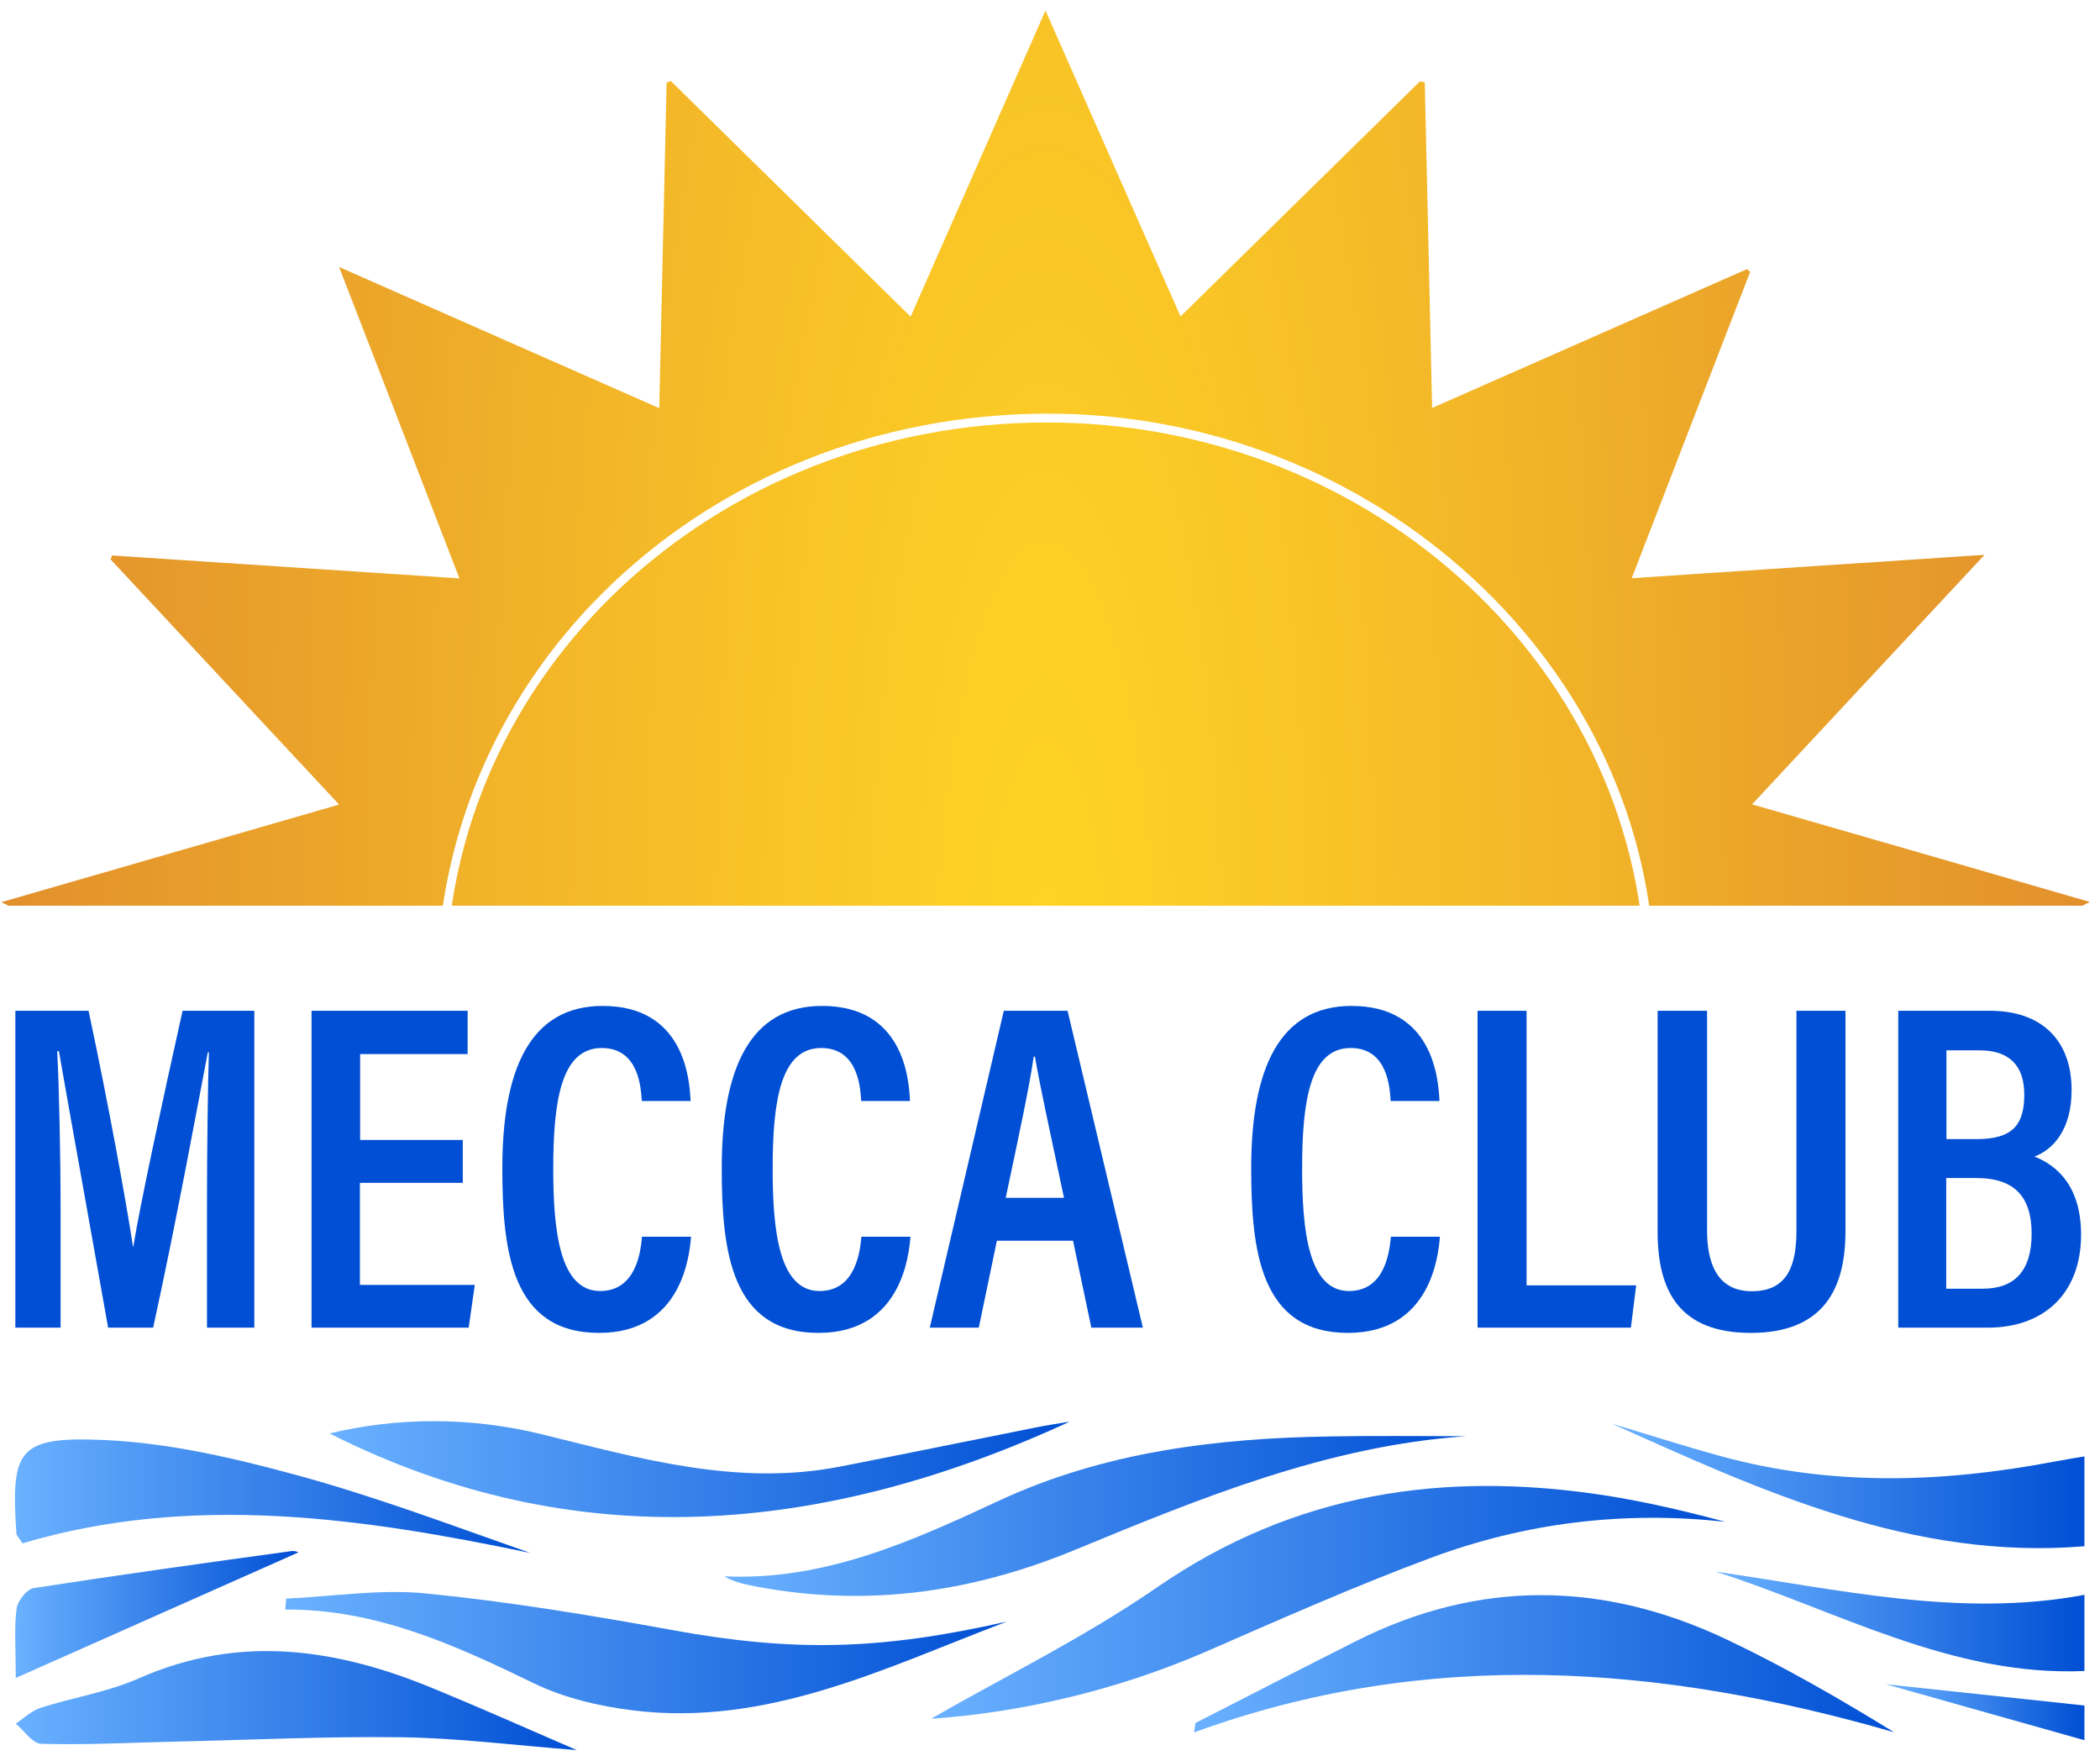
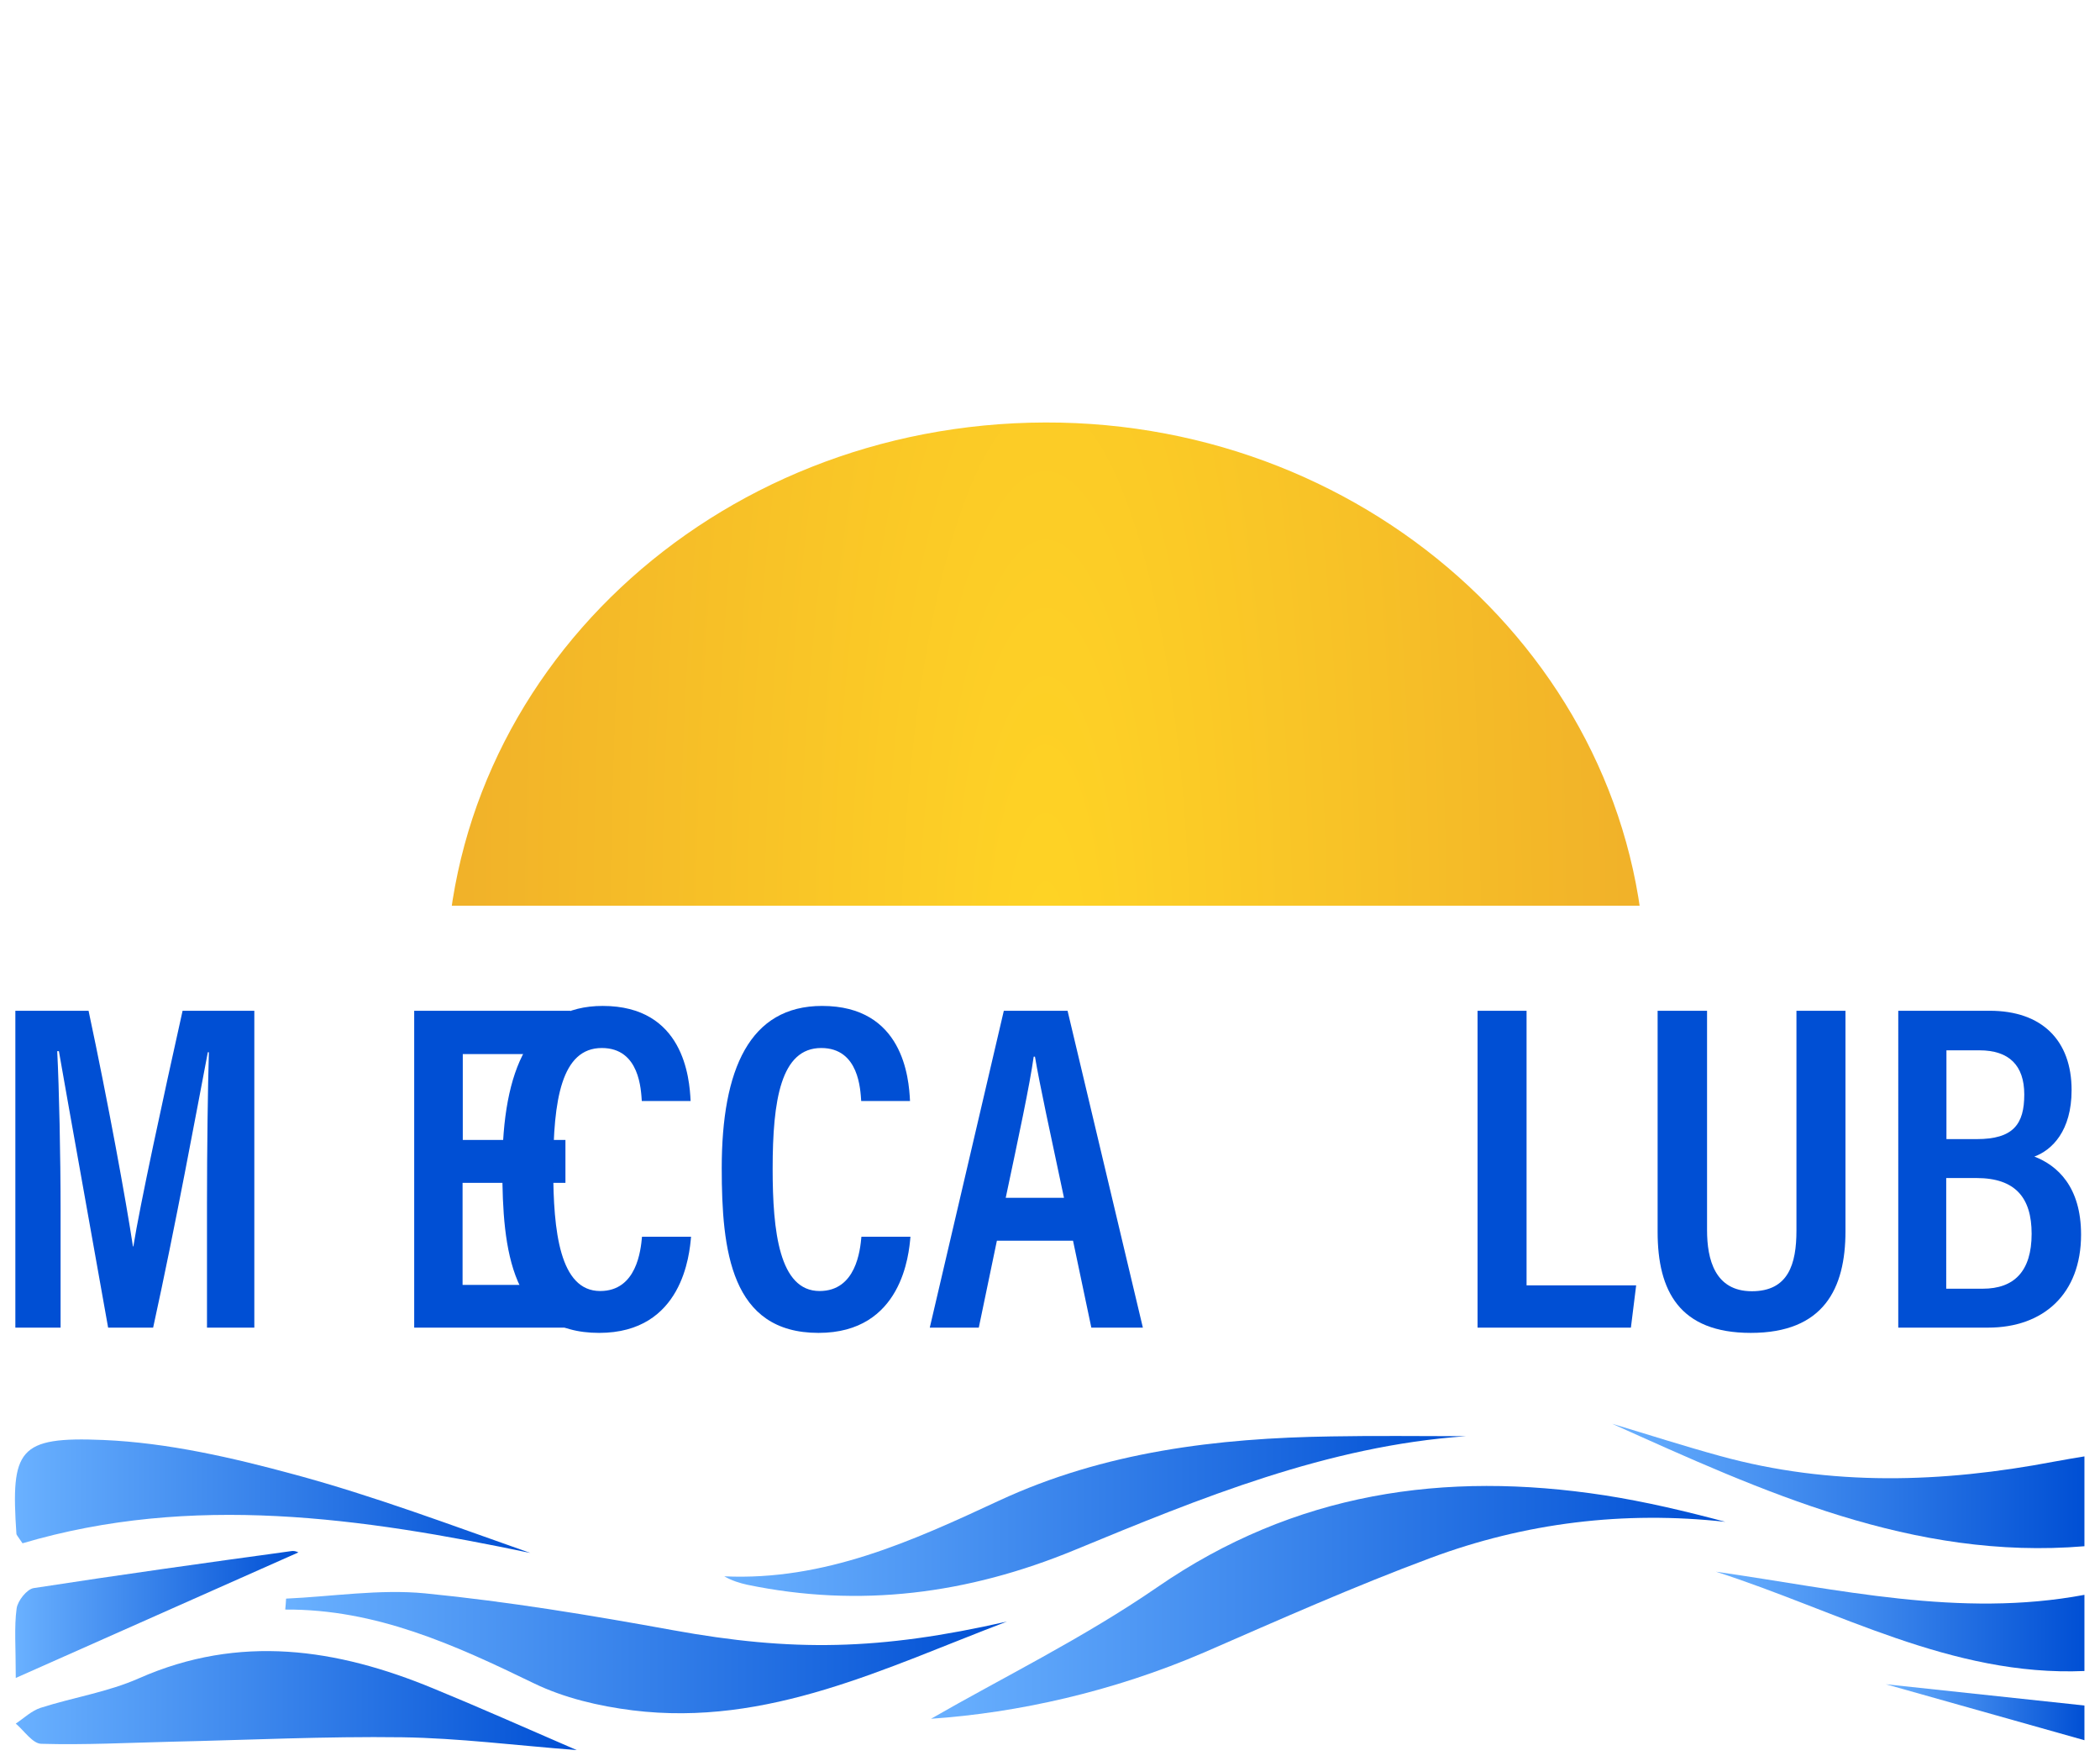
<svg xmlns="http://www.w3.org/2000/svg" xmlns:xlink="http://www.w3.org/1999/xlink" version="1.1" id="Livello_1" x="0px" y="0px" viewBox="0 0 998.3 836.8" style="enable-background:new 0 0 998.3 836.8;" xml:space="preserve">
  <style type="text/css">
	.st0{fill:#004FD4;}
	.st1{clip-path:url(#SVGID_2_);}
	.st2{fill:#FFD425;}
	.st3{fill:url(#SVGID_3_);}
	.st4{fill:url(#SVGID_4_);}
	.st5{fill:url(#SVGID_5_);}
	.st6{fill:url(#SVGID_6_);}
	.st7{fill:url(#SVGID_7_);}
	.st8{fill:url(#SVGID_8_);}
	.st9{fill:url(#SVGID_9_);}
	.st10{fill:url(#SVGID_10_);}
	.st11{fill:url(#SVGID_11_);}
	.st12{fill:url(#SVGID_12_);}
	.st13{fill:url(#SVGID_13_);}
	.st14{fill:url(#SVGID_14_);}
	.st15{fill:url(#SVGID_15_);}
</style>
  <g>
    <g>
      <path class="st0" d="M98.4,572.2c0-26.5,0.4-55.5,0.9-72.1h-0.5c-5.3,27.7-15.4,82.6-26,130.9H51.4C43.6,586.9,33,528.3,28,499.6    h-0.8c0.9,17.6,1.6,49.7,1.6,75.6V631H7.3V480.4h34.8c9.3,43.6,17.9,90.8,21.1,112h0.2c3-19,14.1-70.3,23.4-112h34.1V631H98.4    V572.2z" />
-       <path class="st0" d="M219.9,562.2h-48.8v48.5h54.6l-2.9,20.3h-74.7V480.4h74.2V501h-51.1v40.8h48.8V562.2z" />
+       <path class="st0" d="M219.9,562.2v48.5h54.6l-2.9,20.3h-74.7V480.4h74.2V501h-51.1v40.8h48.8V562.2z" />
      <path class="st0" d="M328.5,587.9c-0.7,8-3.9,45.6-43.7,45.6c-41.7,0-46-39.2-46-78.3c0-47.1,13.3-77.1,47.7-77.1    c38.5,0,41.3,34.2,41.8,45.2h-23.2c-0.4-5.1-0.9-25.2-19-25.2c-19.2,0-23.1,24.7-23.1,57.4c0,29.6,3.1,58.1,22.3,58.1    c17.4,0,19.3-19.4,19.9-25.8H328.5z" />
      <path class="st0" d="M432.8,587.9c-0.7,8-3.9,45.6-43.7,45.6c-41.7,0-46-39.2-46-78.3c0-47.1,13.3-77.1,47.7-77.1    c38.5,0,41.3,34.2,41.8,45.2h-23.2c-0.4-5.1-0.9-25.2-19-25.2c-19.2,0-23.1,24.7-23.1,57.4c0,29.6,3.1,58.1,22.3,58.1    c17.4,0,19.3-19.4,19.9-25.8H432.8z" />
      <path class="st0" d="M473.9,589.7l-8.6,41.3h-23.3c0,0,35.2-150.6,35.2-150.6h30.3L543.3,631h-24.5l-8.7-41.3H473.9z M505.8,569.3    c-6.7-31.6-11.5-53.5-13.8-67.1h-0.6c-1.9,13.6-7.1,37.8-13.3,67.1H505.8z" />
-       <path class="st0" d="M684.5,587.9c-0.7,8-3.9,45.6-43.7,45.6c-41.7,0-46-39.2-46-78.3c0-47.1,13.3-77.1,47.7-77.1    c38.5,0,41.3,34.2,41.8,45.2h-23.2c-0.4-5.1-0.9-25.2-19-25.2c-19.2,0-23.1,24.7-23.1,57.4c0,29.6,3.1,58.1,22.3,58.1    c17.4,0,19.3-19.4,19.9-25.8H684.5z" />
      <path class="st0" d="M702.4,480.4h23.3v130.5h52.1l-2.5,20.1h-72.9V480.4z" />
      <path class="st0" d="M811.5,480.4v104.3c0,13.8,3.7,29,21.3,29c17.3,0,21.2-12.8,21.2-28.9V480.4h23.3v104.8    c0,27.2-10.3,48.3-45,48.3c-33.9,0-44.3-19.9-44.3-48V480.4H811.5z" />
      <path class="st0" d="M902.4,480.4h43.5c24.8,0,38.9,14.1,38.9,37.7c0,19.4-9.3,28.5-17.7,31.6c10.9,4.2,22.2,14.3,22.2,37.1    c0,28.1-17.8,44.2-44.2,44.2h-42.7V480.4z M939.7,541.4c17.4,0,22.6-7.1,22.6-21.2c0-13.8-7.2-21-21.3-21h-15.7v42.2H939.7z     M925.2,612.5h17.4c14.8,0,23.2-8.2,23.2-26.1c0-17.1-7.7-26.5-26.2-26.5h-14.4V612.5z" />
    </g>
    <g>
      <defs>
        <rect id="SVGID_1_" x="0" y="5" transform="matrix(-1 -8.979407e-11 8.979407e-11 -1 998.3 435.473)" width="998.3" height="425.4" />
      </defs>
      <clipPath id="SVGID_2_">
        <use xlink:href="#SVGID_1_" style="overflow:visible;" />
      </clipPath>
      <g class="st1">
        <path class="st2" d="M496.8,730.1c-155.7,0-280.4-117.5-280.3-264.2c0-143.7,126-260.9,280.5-261     c155.7-0.1,280.9,117.6,280.8,263.9C777.6,613,651.7,730.1,496.8,730.1z" />
        <radialGradient id="SVGID_3_" cx="497.068" cy="467.611" r="276.119" gradientTransform="matrix(1 0 0 4 0 -1402.834)" gradientUnits="userSpaceOnUse">
          <stop offset="0" style="stop-color:#FFD425" />
          <stop offset="1" style="stop-color:#F1B229" />
        </radialGradient>
        <path class="st3" d="M496.9,200.8c156.7-0.4,284.9,119.1,285.3,266c0.4,147.3-126.8,267.3-283.9,267.7     c-158,0.4-286-118.6-286.3-266.1C211.7,320.6,338.8,201.2,496.9,200.8z M340.8,542.5c-27.9-3-55-5.9-83.5-9     c22.5-16.6,43.9-32.5,65.9-48.8c-24.8-12.2-49-24.1-74.4-36.6c27.4-7.9,53.5-15.4,80.3-23.2c-18.4-19.8-36.4-39-54.3-58.3     c0.1-0.3,0.2-0.6,0.3-0.9c27.3,1.8,54.5,3.6,82.5,5.5c-9.5-24.6-18.8-48.7-28.6-74c25.9,11.4,50.5,22.3,76.1,33.5     c0.6-26.1,1.2-51.7,1.8-77.3c0.3-0.1,0.7-0.3,1-0.4c18.8,18.5,37.6,37,57,56c10.7-24.2,21.1-47.8,32.1-72.7     c10.9,24.7,21.3,48.4,32.1,72.7c19.3-18.9,38.1-37.4,56.9-55.9c0.4,0.1,0.8,0.1,1.1,0.2c0.6,25.6,1.2,51.2,1.8,77.4     c25.3-11.2,50.1-22.1,74.8-33c0.3,0.2,0.5,0.4,0.8,0.7c-9.3,24.1-18.6,48.2-28.2,72.8c28-1.9,55.2-3.7,83.8-5.6     c-18.8,20.1-36.7,39.5-55.2,59.3c26.8,7.7,52.9,15.3,80.3,23.2c-25.3,12.5-49.5,24.4-74.4,36.6c21.9,16.2,43.4,32.1,65.9,48.8     c-28.5,3.1-55.5,6-83.5,9c14.2,22.6,28.1,44.6,42.6,67.8c-27.7-6.8-54.1-13.2-81.3-19.8c4.5,25.9,9,51.1,13.6,77.6     c-23.2-15.7-45.4-30.6-68.2-46c-5.8,25.7-11.4,50.7-17.3,77c-15.6-22.4-30.4-43.8-45.8-65.9c-15.2,21.9-30.1,43.4-45.8,65.9     c-5.9-26.2-11.5-51.1-17.3-77c-22.7,15.3-44.9,30.3-67,45.2c-0.3-0.2-0.6-0.3-0.9-0.5c4.4-25.2,8.8-50.3,13.4-76.3     c-27.2,6.6-53.6,13.1-81.3,19.8C312.7,587.2,326.5,565.2,340.8,542.5z" />
        <radialGradient id="SVGID_4_" cx="477.143" cy="515.274" r="372.798" gradientTransform="matrix(-1.328 0 0 -4.978 1130.856 3032.606)" gradientUnits="userSpaceOnUse">
          <stop offset="0" style="stop-color:#FFD425" />
          <stop offset="1" style="stop-color:#E2902C" />
        </radialGradient>
-         <path class="st4" d="M496.8,196.6C335.2,197.4,207,319,207.6,470.8c0.6,148.3,132,268.8,292.3,268     c159.1-0.7,287.7-123.6,286.7-274.1C785.6,317.3,654.4,195.9,496.8,196.6z M184.5,617.5c-55.7-6-109.9-11.8-167-17.9     c44.9-33.3,87.8-65,131.8-97.6c-49.5-24.4-98-48.2-148.7-73.2c54.7-15.8,107-30.9,160.6-46.4c-36.8-39.5-72.7-78-108.6-116.5     c0.2-0.6,0.4-1.3,0.7-1.9c54.5,3.6,109,7.2,165.1,10.9c-19-49.2-37.6-97.4-57.2-148c51.7,22.8,101.1,44.6,152.2,67.1     c1.2-52.3,2.3-103.5,3.5-154.7c0.7-0.3,1.3-0.5,2-0.8c37.6,37,75.2,73.9,114,112C454.2,102.1,475.1,54.8,497,5     c21.8,49.4,42.7,96.7,64.2,145.4c38.5-37.8,76.2-74.8,113.8-111.7c0.8,0.1,1.5,0.3,2.3,0.4c1.2,51.2,2.3,102.3,3.5,154.8     c50.6-22.3,100.1-44.1,149.7-66c0.5,0.4,1,0.9,1.5,1.3c-18.6,48.2-37.3,96.3-56.3,145.6c55.9-3.7,110.4-7.3,167.7-11.1     c-37.5,40.3-73.5,78.9-110.5,118.6c53.5,15.4,105.8,30.5,160.6,46.4c-50.7,24.9-99.1,48.8-148.8,73.2     c43.9,32.5,86.8,64.2,131.8,97.6c-56.9,6.1-111.1,12-166.9,18c28.4,45.2,56.2,89.3,85.2,135.5c-55.4-13.5-108.3-26.4-162.6-39.7     c9.1,51.8,17.9,102.2,27.2,155.2c-46.4-31.3-90.8-61.2-136.3-91.9C611.7,828,600.5,878,588.7,930.5     c-31.2-44.9-60.9-87.6-91.6-131.9c-30.5,43.8-60.3,86.8-91.6,131.9c-11.7-52.3-23-102.3-34.5-153.9     c-45.3,30.6-89.7,60.5-134.1,90.4c-0.6-0.3-1.2-0.7-1.8-1c8.8-50.3,17.7-100.6,26.8-152.7c-54.3,13.2-107.2,26.1-162.6,39.6     C128.2,706.9,155.9,662.8,184.5,617.5z" />
      </g>
    </g>
    <linearGradient id="SVGID_5_" gradientUnits="userSpaceOnUse" x1="766.381" y1="706.225" x2="990.858" y2="706.225">
      <stop offset="0" style="stop-color:#6AB1FF" />
      <stop offset="1" style="stop-color:#004FD4" />
    </linearGradient>
    <path class="st5" d="M990.9,734.9c-81.5,6.8-152.9-26-224.5-58.2c17.1,5.1,34.1,10.6,51.3,15.3c52.6,14.5,105.6,12.8,158.7,2.7   c4.8-0.9,9.7-1.7,14.5-2.5C990.9,706.4,990.9,720.6,990.9,734.9z" />
    <linearGradient id="SVGID_6_" gradientUnits="userSpaceOnUse" x1="815.699" y1="770.618" x2="990.858" y2="770.618">
      <stop offset="0" style="stop-color:#6AB1FF" />
      <stop offset="1" style="stop-color:#004FD4" />
    </linearGradient>
    <path class="st6" d="M990.9,794.2c-63.3,2.7-117.4-28.7-175.2-47.2c58.2,8.3,115.9,22.1,175.2,11   C990.9,770,990.9,782.1,990.9,794.2z" />
    <linearGradient id="SVGID_7_" gradientUnits="userSpaceOnUse" x1="896.507" y1="813.792" x2="990.858" y2="813.792">
      <stop offset="0" style="stop-color:#6AB1FF" />
      <stop offset="1" style="stop-color:#004FD4" />
    </linearGradient>
    <path class="st7" d="M990.9,827.1c-30.2-8.5-60.3-17-94.4-26.6c34.5,3.7,64.4,6.9,94.4,10.1C990.9,816.1,990.9,821.6,990.9,827.1z" />
    <linearGradient id="SVGID_8_" gradientUnits="userSpaceOnUse" x1="442.556" y1="761.546" x2="820.132" y2="761.546">
      <stop offset="0" style="stop-color:#6AB1FF" />
      <stop offset="1" style="stop-color:#004FD4" />
    </linearGradient>
    <path class="st8" d="M442.6,816.9c33.3-19.2,72.2-38.2,107.5-62.5c65.4-45.1,136.5-55.4,212.7-43.7c19.3,3,38.3,7.5,57.4,12.6   c-48.2-5.3-95.1,0.4-140.2,17.2c-36.3,13.5-71.8,29.3-107.4,44.8C529,804.1,483.5,814.1,442.6,816.9z" />
    <linearGradient id="SVGID_9_" gradientUnits="userSpaceOnUse" x1="135.71" y1="785.458" x2="478.806" y2="785.458">
      <stop offset="0" style="stop-color:#6AB1FF" />
      <stop offset="1" style="stop-color:#004FD4" />
    </linearGradient>
    <path class="st9" d="M136,759.8c22.1-1,44.4-4.6,66.1-2.5c39.5,3.9,78.8,10.4,117.8,17.5c56.7,10.3,98,9.7,158.8-4.1   c-57.5,21.8-113.6,50.2-178,42.2c-16-2-32.6-5.9-47-12.9c-37.5-18.2-75-35.3-118.1-35C135.8,763.2,135.9,761.5,136,759.8z" />
    <linearGradient id="SVGID_10_" gradientUnits="userSpaceOnUse" x1="567.614" y1="790.769" x2="900.422" y2="790.769">
      <stop offset="0" style="stop-color:#6AB1FF" />
      <stop offset="1" style="stop-color:#004FD4" />
    </linearGradient>
-     <path class="st10" d="M568.3,818.9c25.3-12.9,50.5-25.9,75.9-38.7c58.8-29.7,118-28.8,176.8-0.9c27,12.8,53.1,27.8,79.4,44   c-110.8-32-221.6-40.5-332.8,0.1C567.9,821.9,568.1,820.4,568.3,818.9z" />
    <linearGradient id="SVGID_11_" gradientUnits="userSpaceOnUse" x1="344.376" y1="720.473" x2="696.92" y2="720.473">
      <stop offset="0" style="stop-color:#6AB1FF" />
      <stop offset="1" style="stop-color:#004FD4" />
    </linearGradient>
    <path class="st11" d="M696.9,682.6c-65.9,4.6-126.2,29.4-186.3,54.2c-50.5,20.8-101.9,27.5-155.4,16.4c-3.6-0.8-7.2-1.9-10.9-4   c47.7,2.2,89.2-16.7,130.7-36c50-23.2,103.5-29.7,157.9-30.5C654.3,682.3,675.6,682.6,696.9,682.6z" />
    <linearGradient id="SVGID_12_" gradientUnits="userSpaceOnUse" x1="7.525" y1="808.244" x2="274.152" y2="808.244">
      <stop offset="0" style="stop-color:#6AB1FF" />
      <stop offset="1" style="stop-color:#004FD4" />
    </linearGradient>
    <path class="st12" d="M274.2,831.8c-29.6-2.3-56.2-5.7-82.9-6.1c-36.5-0.5-73,1.3-109.5,2.1c-20.7,0.5-41.5,1.6-62.2,1   c-4.1-0.1-8.1-6.2-12.1-9.6c3.9-2.6,7.5-6.1,11.8-7.5c15.6-5,32.1-7.5,46.9-14.1c47.7-21,93.9-14.1,139.8,4.9   C227.7,811.4,249,820.9,274.2,831.8z" />
    <linearGradient id="SVGID_13_" gradientUnits="userSpaceOnUse" x1="156.704" y1="698.285" x2="508.48" y2="698.285">
      <stop offset="0" style="stop-color:#6AB1FF" />
      <stop offset="1" style="stop-color:#004FD4" />
    </linearGradient>
-     <path class="st13" d="M508.5,675.7c-117.2,54.1-235.4,64.4-351.8,5.6c31.4-7.6,66.3-8.1,100.9,0.4c46.7,11.5,93.1,24.9,142,15.3   c31.1-6.1,62.1-12.4,93.1-18.6C497.9,677.3,503.2,676.6,508.5,675.7z" />
    <linearGradient id="SVGID_14_" gradientUnits="userSpaceOnUse" x1="7.121" y1="711.14" x2="252.137" y2="711.14">
      <stop offset="0" style="stop-color:#6AB1FF" />
      <stop offset="1" style="stop-color:#004FD4" />
    </linearGradient>
    <path class="st14" d="M10.7,733.5c-2.4-3.6-2.9-4-2.9-4.5c-2.7-40.1,0.8-46.3,41.3-44.6c30.6,1.3,61.4,8.4,91.2,16.5   c37.7,10.2,74.5,24.1,111.8,37.2C171.8,721.3,91.2,709.7,10.7,733.5z" />
    <linearGradient id="SVGID_15_" gradientUnits="userSpaceOnUse" x1="7.196" y1="767.309" x2="141.869" y2="767.309">
      <stop offset="0" style="stop-color:#6AB1FF" />
      <stop offset="1" style="stop-color:#004FD4" />
    </linearGradient>
    <path class="st15" d="M141.7,737.9c-42.2,18.7-86,38.2-134.2,59.6c0-15-0.8-24.1,0.4-33c0.5-3.7,4.9-9.2,8.1-9.7   c40.8-6.3,81.7-12,122.6-17.6C140.4,736.9,142.5,738.1,141.7,737.9z" />
  </g>
</svg>